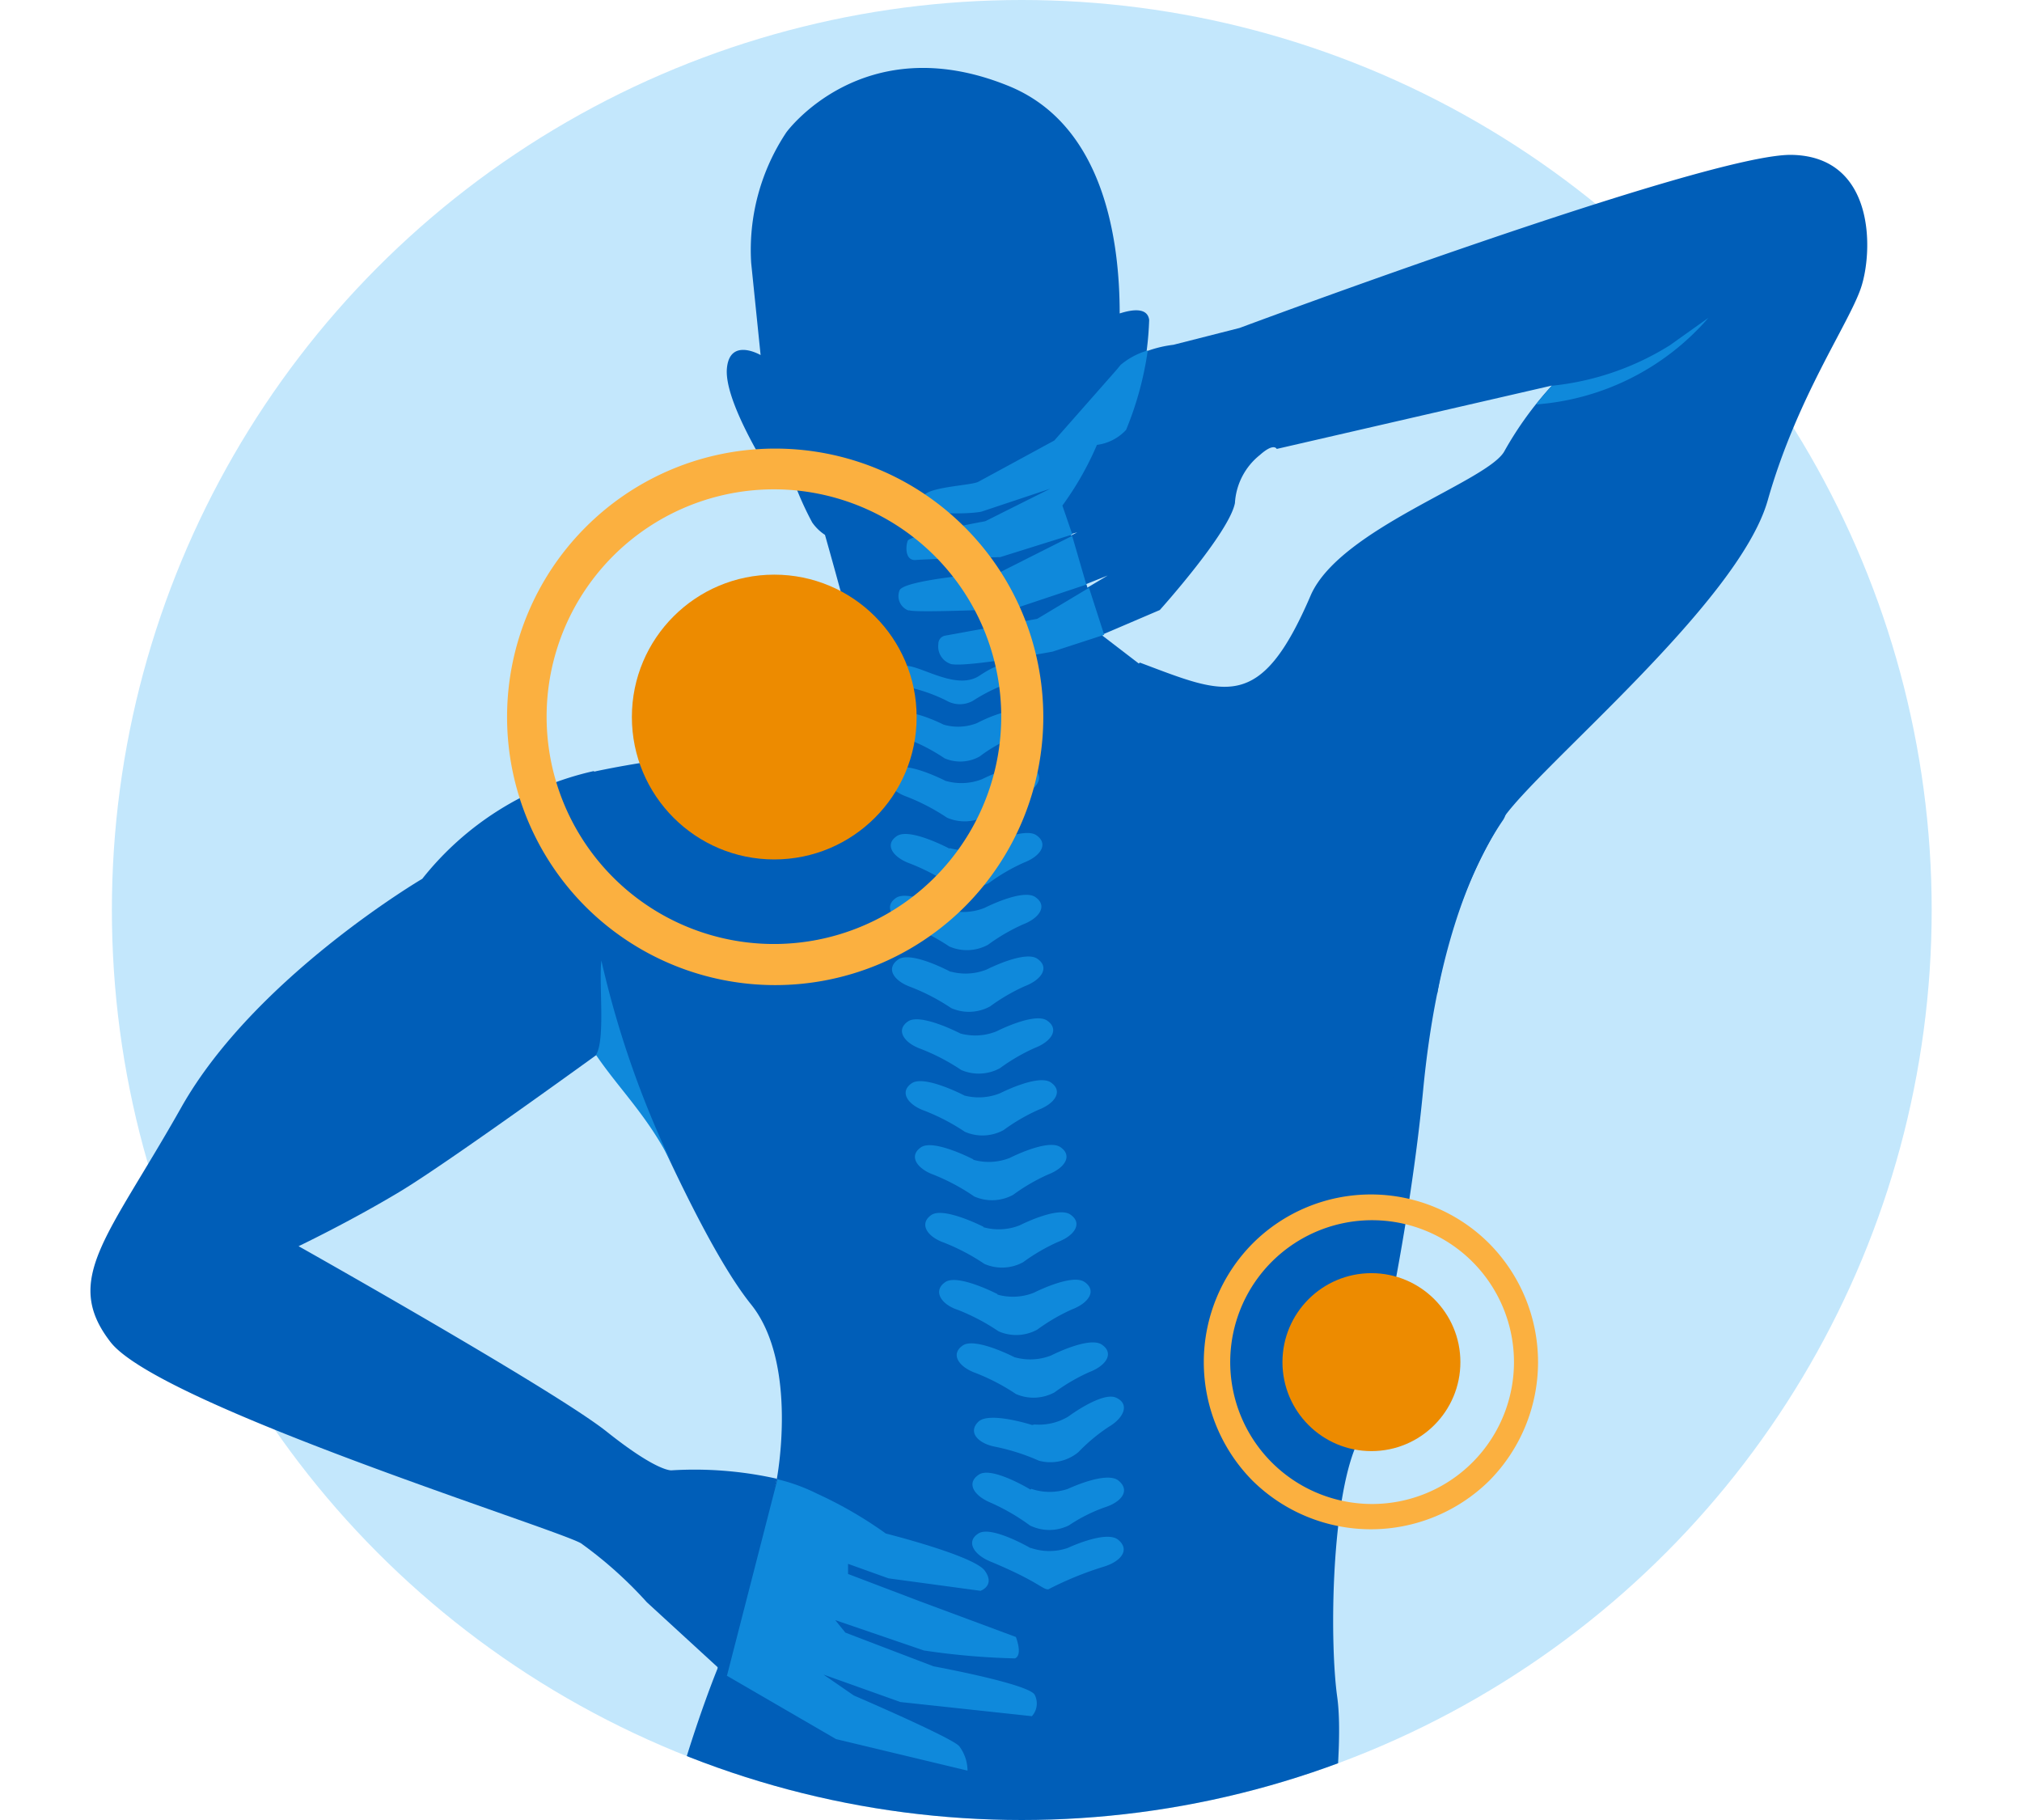
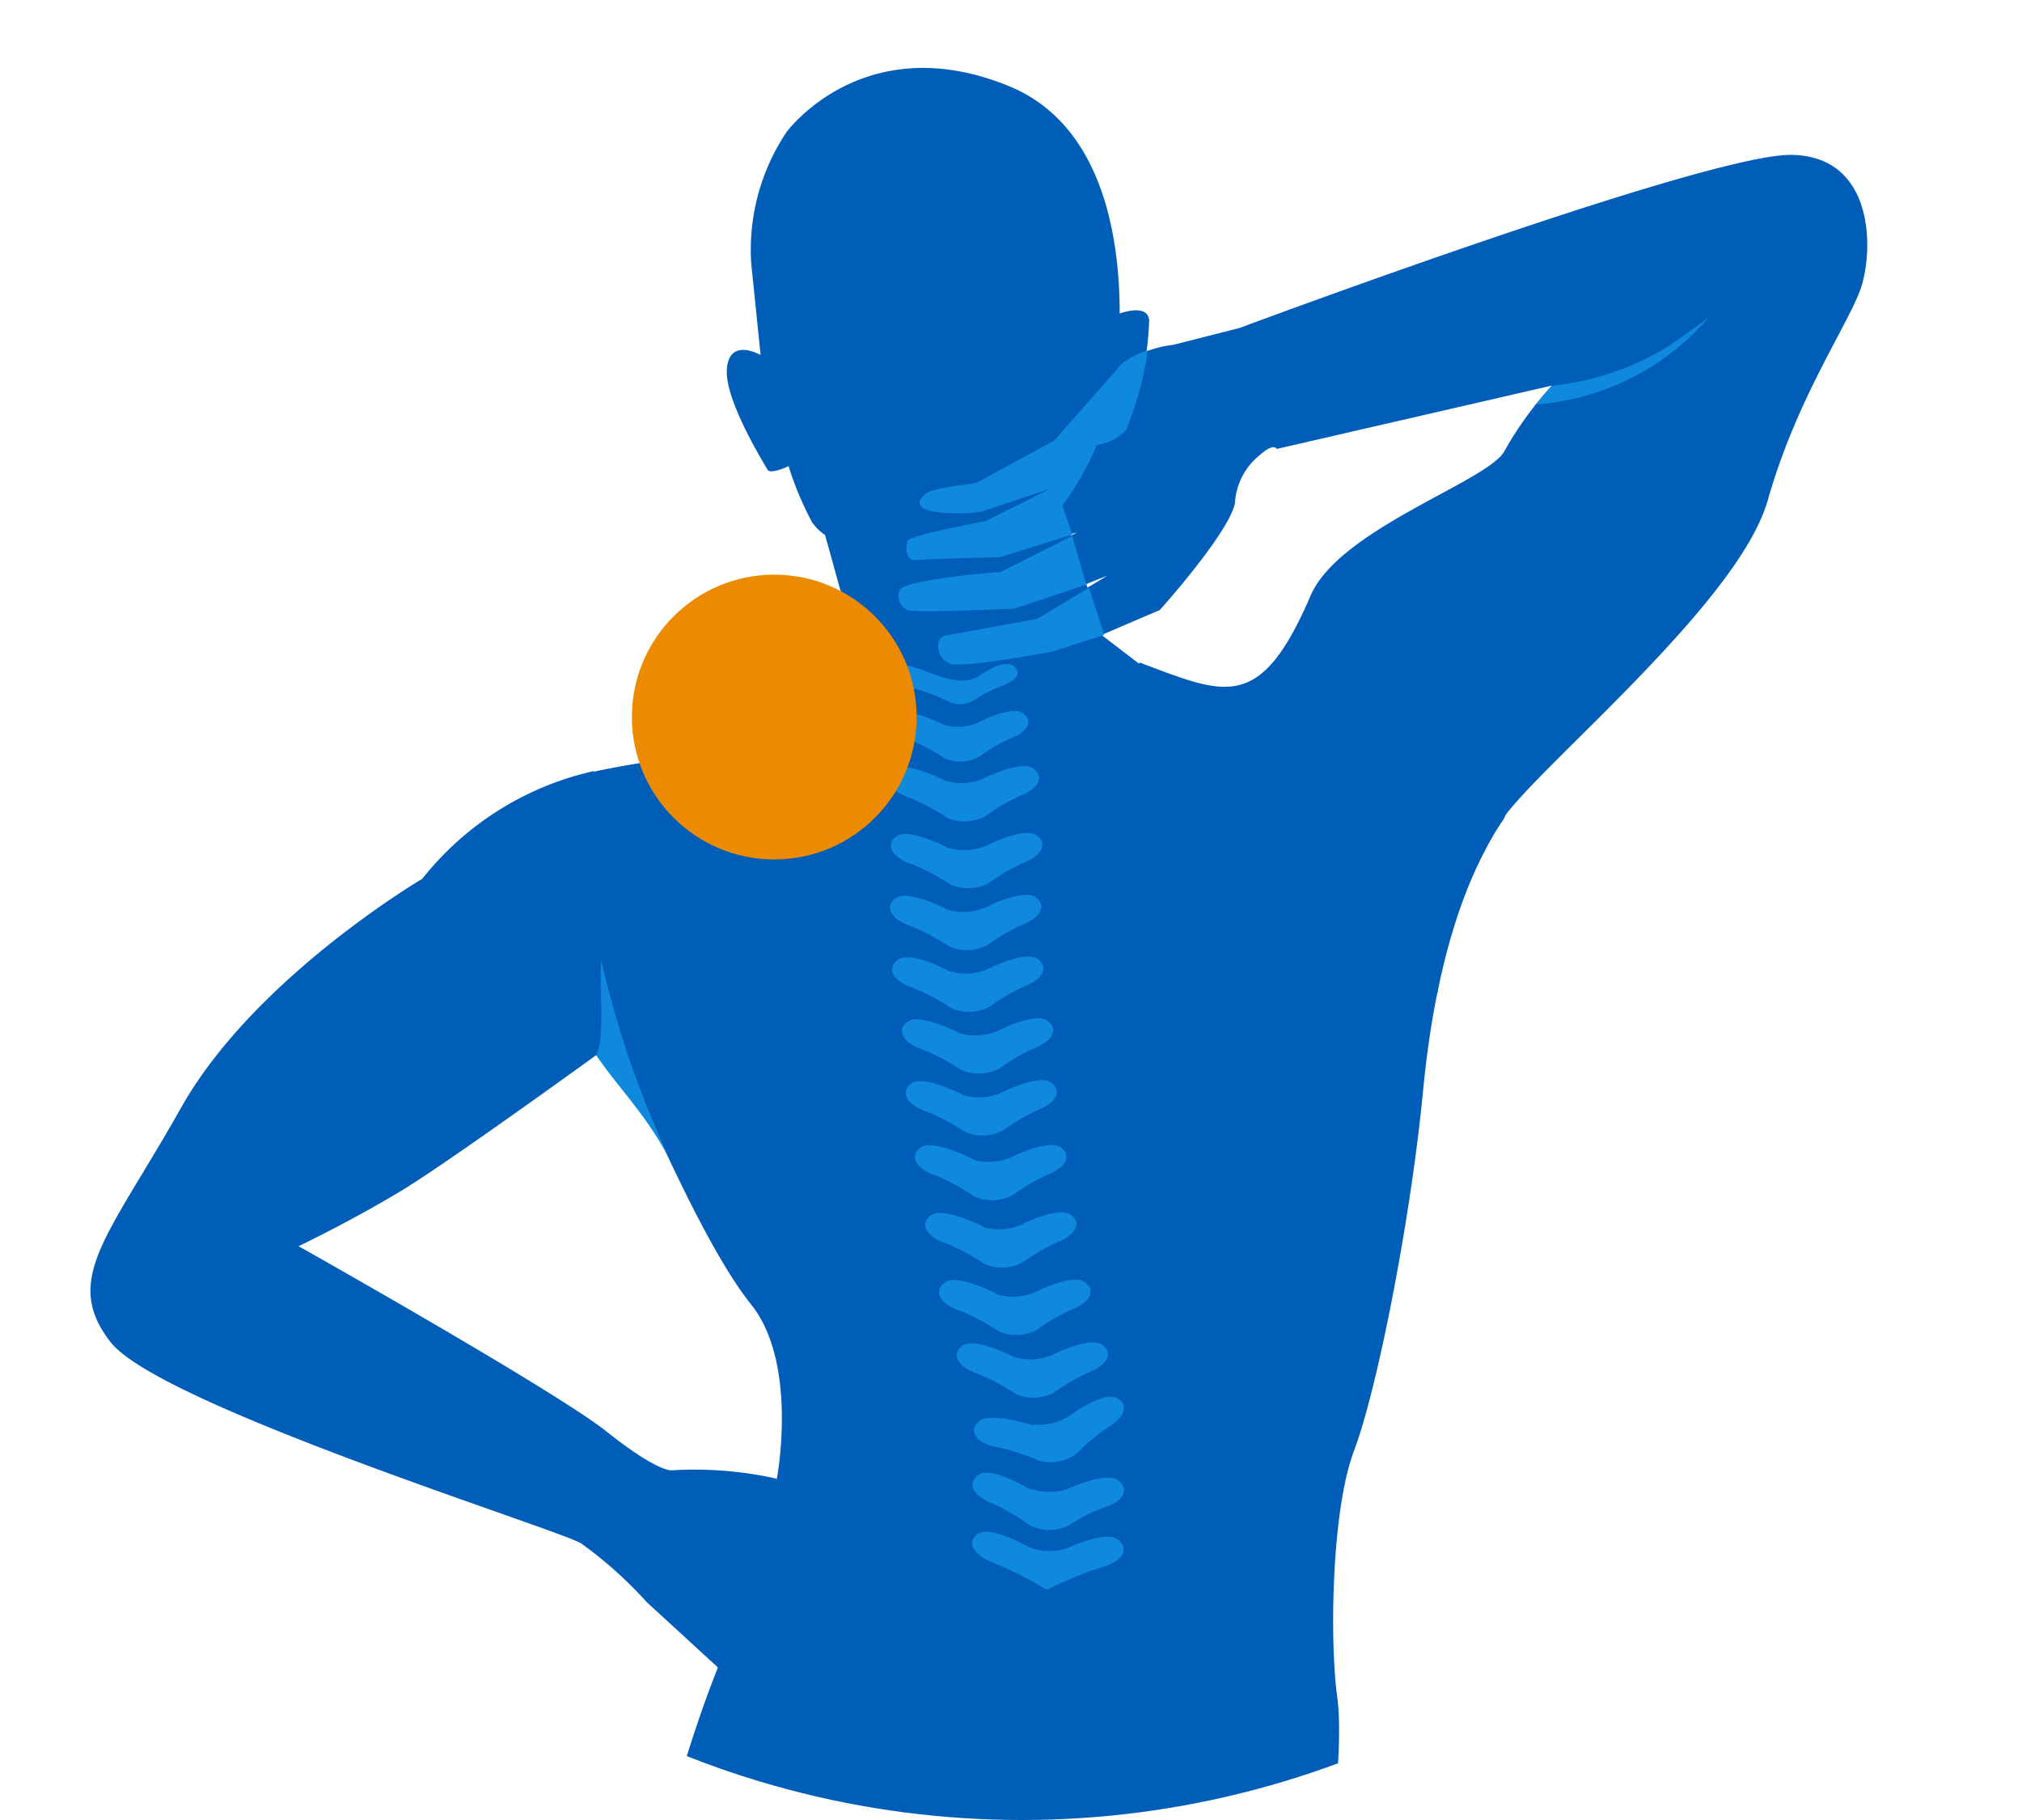
<svg xmlns="http://www.w3.org/2000/svg" id="design" viewBox="0 0 120 108">
  <defs>
    <style>.cls-1{fill:none;}.cls-2{fill:#c3e7fc;}.cls-3{clip-path:url(#clip-path);}.cls-4{fill:#005eb8;}.cls-5{fill:#0f89db;}.cls-6{fill:#fbb040;}.cls-7{fill:#ed8b00;}</style>
    <clipPath id="clip-path">
      <circle class="cls-1" cx="60.64" cy="54" r="54" />
    </clipPath>
  </defs>
  <title>-</title>
-   <circle class="cls-2" cx="60.64" cy="54" r="54" />
  <g class="cls-3">
    <path class="cls-4" d="M42.59,99s-4.8,11.6-5,22.8A63.5,63.5,0,0,0,81.29,123c-.09-.51-.17-1-.25-1.34-1.49-7.09-2.24-11.2-2.24-11.2s1-6.6.56-9.76-.37-11,1-14.62,3.36-13.68,4.1-21.4,2.62-12.92,4.73-16-13.48-8.26-15.46-7.76-6.06-1.48-6.06-1.48l-2.23-1.71L63,30a18.31,18.31,0,0,0,2.05-3.6,2.86,2.86,0,0,0,1.73-.89,18.34,18.34,0,0,0,1.42-6.53c-.1-.72-.94-.64-1.75-.38,0-4.24-.88-11.27-6.72-13.55C51.18,1.65,46.67,7.85,46.67,7.85a12.58,12.58,0,0,0-2.09,7.75l.56,5.47s-1.83-1.07-2,.79,2.23,5.67,2.4,6,1.26-.2,1.26-.2A19,19,0,0,0,48.2,31a2.77,2.77,0,0,0,.76.74s1.9,6.67,1.9,7.36-7.09,5.29-8.58,5.66a56.39,56.39,0,0,0-6.89,1c-3.34.84-1.48,4.13-1.48,4.13s1.2,8.62,2.66,11.91,5.16,12.07,8,15.6,1.53,10.37,1.53,10.37L42.58,99Z" />
  </g>
  <path class="cls-5" d="M56.29,54s-2.36-1.23-3.11-.72-.25,1.27.75,1.63a12.34,12.34,0,0,1,2.4,1.25,2.61,2.61,0,0,0,2.31-.1,11.28,11.28,0,0,1,2.06-1.2c1-.38,1.49-1.12.74-1.63s-3,.64-3,.64A3.37,3.37,0,0,1,56.29,54ZM53.44,39.64c-.56.43-.07,1,.74,1.2a9.68,9.68,0,0,1,2,.74,1.58,1.58,0,0,0,1.57,0,10.12,10.12,0,0,1,2-1c.76-.38.74-.74.48-1s-.82-.34-2.08.5c-1.53,1.05-4-1-4.72-.49ZM56,43s-2.15-1.09-2.81-.6-.21,1.15.69,1.46A11.11,11.11,0,0,1,56.06,45a2.36,2.36,0,0,0,2.08-.11,8.79,8.79,0,0,1,1.9-1.1c.89-.34,1.34-1,.65-1.48s-2.71.6-2.71.6A3.06,3.06,0,0,1,56,43Zm.16,3.36s-2.36-1.23-3.11-.72-.25,1.27.75,1.63a12.4,12.4,0,0,1,2.4,1.25,2.61,2.61,0,0,0,2.3-.1,11.28,11.28,0,0,1,2.06-1.2c1-.38,1.49-1.12.74-1.63s-3,.64-3,.64a3.37,3.37,0,0,1-2.17.11Zm.19,4S54,49.1,53.23,49.61,53,50.88,54,51.24a12.35,12.35,0,0,1,2.4,1.25,2.61,2.61,0,0,0,2.3-.1,11.28,11.28,0,0,1,2.06-1.2c1-.38,1.49-1.12.74-1.63s-3,.64-3,.64a3.38,3.38,0,0,1-2.14.13Zm4.8,41.5s-2.3-1.34-3.07-.87-.31,1.25.67,1.66c2.89,1.2,3.14,1.7,3.47,1.66a20,20,0,0,1,3.31-1.35c1-.31,1.55-1,.83-1.59s-3,.49-3,.49a3.38,3.38,0,0,1-2.17,0Zm0-3.47S58.87,87,58.1,87.5s-.31,1.25.67,1.66a12.34,12.34,0,0,1,2.35,1.36,2.61,2.61,0,0,0,2.31,0,9.69,9.69,0,0,1,2.12-1.07c1-.31,1.55-1,.83-1.59s-3,.49-3,.49a3.37,3.37,0,0,1-2.17,0Zm.1-3.83s-2.55-.82-3.19-.19,0,1.29,1,1.48a12.52,12.52,0,0,1,2.6.83A2.6,2.6,0,0,0,64,86.17a10.59,10.59,0,0,1,1.8-1.5c.89-.52,1.27-1.35.44-1.73s-2.84,1.12-2.84,1.12a3.37,3.37,0,0,1-2,.47Zm-1-4s-2.36-1.23-3.11-.72-.25,1.27.75,1.63a12.33,12.33,0,0,1,2.4,1.25,2.61,2.61,0,0,0,2.3-.1,11.28,11.28,0,0,1,2.06-1.2c1-.38,1.49-1.12.74-1.63s-3,.64-3,.64a3.38,3.38,0,0,1-2.17.11ZM59.21,76.8s-2.36-1.23-3.11-.72-.27,1.32.75,1.65A12.38,12.38,0,0,1,59.26,79a2.6,2.6,0,0,0,2.3-.1,11.28,11.28,0,0,1,2.06-1.2c1-.38,1.49-1.12.74-1.63s-3,.64-3,.64a3.38,3.38,0,0,1-2.17.11Zm-.84-4S56,71.59,55.27,72.1,55,73.37,56,73.73A12.36,12.36,0,0,1,58.42,75a2.61,2.61,0,0,0,2.3-.1,11.28,11.28,0,0,1,2.06-1.2c1-.38,1.49-1.12.74-1.63s-3,.64-3,.64a3.38,3.38,0,0,1-2.17.11Zm-.6-4s-2.36-1.23-3.11-.72-.25,1.27.75,1.63A12.35,12.35,0,0,1,57.82,71a2.61,2.61,0,0,0,2.31-.1,11.28,11.28,0,0,1,2.06-1.2c1-.38,1.49-1.12.74-1.63s-3,.64-3,.64a3.37,3.37,0,0,1-2.17.11ZM57.22,65s-2.36-1.23-3.11-.72-.25,1.27.75,1.63a12.34,12.34,0,0,1,2.4,1.25,2.61,2.61,0,0,0,2.3-.1,11.28,11.28,0,0,1,2.06-1.2c1-.38,1.49-1.12.74-1.63s-3,.64-3,.64A3.38,3.38,0,0,1,57.2,65ZM57,61.33s-2.36-1.23-3.11-.72-.25,1.27.75,1.63a12.31,12.31,0,0,1,2.4,1.25,2.62,2.62,0,0,0,2.3-.1,11.28,11.28,0,0,1,2.06-1.2c1-.38,1.49-1.12.74-1.63s-3,.64-3,.64A3.37,3.37,0,0,1,57,61.33Zm-.6-3.67s-2.35-1.26-3.1-.72-.25,1.27.75,1.63a12.31,12.31,0,0,1,2.4,1.25,2.61,2.61,0,0,0,2.31-.1,11.28,11.28,0,0,1,2.06-1.2c1-.38,1.49-1.12.74-1.63s-3,.64-3,.64A3.38,3.38,0,0,1,56.44,57.66Z" />
-   <path class="cls-5" d="M43.09,99.41l6.53,3.79,7.8,1.87a2.44,2.44,0,0,0-.5-1.46c-.5-.53-6.25-3-6.25-3l-1.8-1.24L53.44,101l7.8.84a1.12,1.12,0,0,0,.16-1.28c-.4-.65-6-1.68-6-1.68l-5.23-2-.6-.74,5.26,1.8a43,43,0,0,0,5.4.47c.49-.19.06-1.27.06-1.27L54.53,95l-4.2-1.6v-.6l2.4.86,5.46.74s.9-.31.25-1.2S52.57,91,52.57,91a24.33,24.33,0,0,0-4.07-2.36,10.87,10.87,0,0,0-2.36-.86l-3,11.67Z" />
  <path class="cls-4" d="M35.22,45.76a18,18,0,0,0-10.16,6.39S15.11,58,10.76,65.71s-7.09,10.2-4.2,13.93S33,90.71,34.48,91.58a24.42,24.42,0,0,1,3.91,3.5l4.72,4.33,3-11.66a22.38,22.38,0,0,0-6.25-.5s-.81.13-3.86-2.3-18.28-11-18.28-11,3-1.43,6-3.23,12.8-8.93,12.8-8.93a77.63,77.63,0,0,0,3.78-8.48C42.25,48.37,35.22,45.76,35.22,45.76Z" />
  <path class="cls-4" d="M85.29,59A28.63,28.63,0,0,1,89.18,48.6c2.11-3.11,14-12.81,15.73-18.91s4.8-10.45,5.53-12.6.87-7.8-4.1-7.9S73.57,19.46,73.57,19.46l-3.93,1a7,7,0,0,0-3.16,1.2l-.23.28-3.7,4.2L57.64,28.8S54.9,29,55,29.92s3.09.47,3.09.47L62.32,29,58.45,30.9s-4.33.66-4.45,1-.06,1.4.6,1.34,6-.71,6-.71l3.33-.94L60,33.6s-6.44.71-6.6,1.4,0,1.34.44,1.49,6.9-.34,6.9-.34l5-2-4.2,2.51-5.85,1.05s-.26,1.42.73,1.61a49.32,49.32,0,0,0,6.24-.48l6.17-2.64s4.12-4.58,4.46-6.35A3.94,3.94,0,0,1,74.77,27c.84-.75,1-.36,1-.36L92.1,22.88a20.79,20.79,0,0,0-2.8,3.86c-.9,1.8-9.76,4.6-11.51,8.58-3,7-5.05,5.91-10.14,4,0,0-4.2,3.55-4.2,5-.18,7.15,3.44,26.22,3.79,26.4S78.64,75,85.29,58.92Z" />
  <path class="cls-5" d="M68.11,20.8a4.3,4.3,0,0,0-1.61.86l-.23.28-3.7,4.2-4.51,2.45c-.39.21-2.66.28-3.19.76-1.47,1.38,3,1.15,3.41,1L62.33,29l-3.86,1.93s-4.47.82-4.6,1.16-.16,1.2.49,1.14,5-.17,5-.17l4.28-1.34L63.05,30a18.31,18.31,0,0,0,2.05-3.6,2.86,2.86,0,0,0,1.73-.89,19.49,19.49,0,0,0,1.28-4.67Zm-4.48,11-4.25,2.14s-5.83.43-6,1.11a.91.91,0,0,0,.52,1.17l.08,0c.44.16,6.21-.1,6.21-.1l4.28-1.43Zm1,3.08-3.07,1.84-5.47,1a.49.49,0,0,0-.4.49,1.09,1.09,0,0,0,.77,1.2c1,.19,6-.74,6-.74l3.07-1h0Z" />
-   <path class="cls-6" d="M46,26.62a15.88,15.88,0,0,1,11.26,4.67h0a15.93,15.93,0,0,1,0,22.51h0a15.93,15.93,0,0,1-22.51,0h0a15.93,15.93,0,0,1,0-22.51h0A15.88,15.88,0,0,1,46,26.62ZM55.48,33a13.49,13.49,0,1,0,3.94,9.53A13.49,13.49,0,0,0,55.48,33Z" />
  <circle class="cls-7" cx="45.95" cy="42.55" r="8.45" />
-   <path class="cls-6" d="M81.39,70.88a9.92,9.92,0,0,1,7,2.92h0a10,10,0,0,1,0,14.06h0a10,10,0,0,1-14.06,0h0a10,10,0,0,1,0-14.06h0A9.92,9.92,0,0,1,81.39,70.88Zm6,4a8.42,8.42,0,1,0,2.46,6,8.42,8.42,0,0,0-2.46-6Z" />
-   <circle class="cls-7" cx="81.39" cy="80.83" r="5.28" />
  <path class="cls-5" d="M35.69,57c-.16,1.34.25,4.69-.32,5.6,1.48,2.17,3.2,3.74,4.66,6.77A57.9,57.9,0,0,1,35.69,57Z" />
  <path class="cls-5" d="M92.1,22.89a16.32,16.32,0,0,0,7-2.4l2.29-1.63A15,15,0,0,1,91.16,24C91.7,23.32,92.1,22.89,92.1,22.89Z" />
</svg>